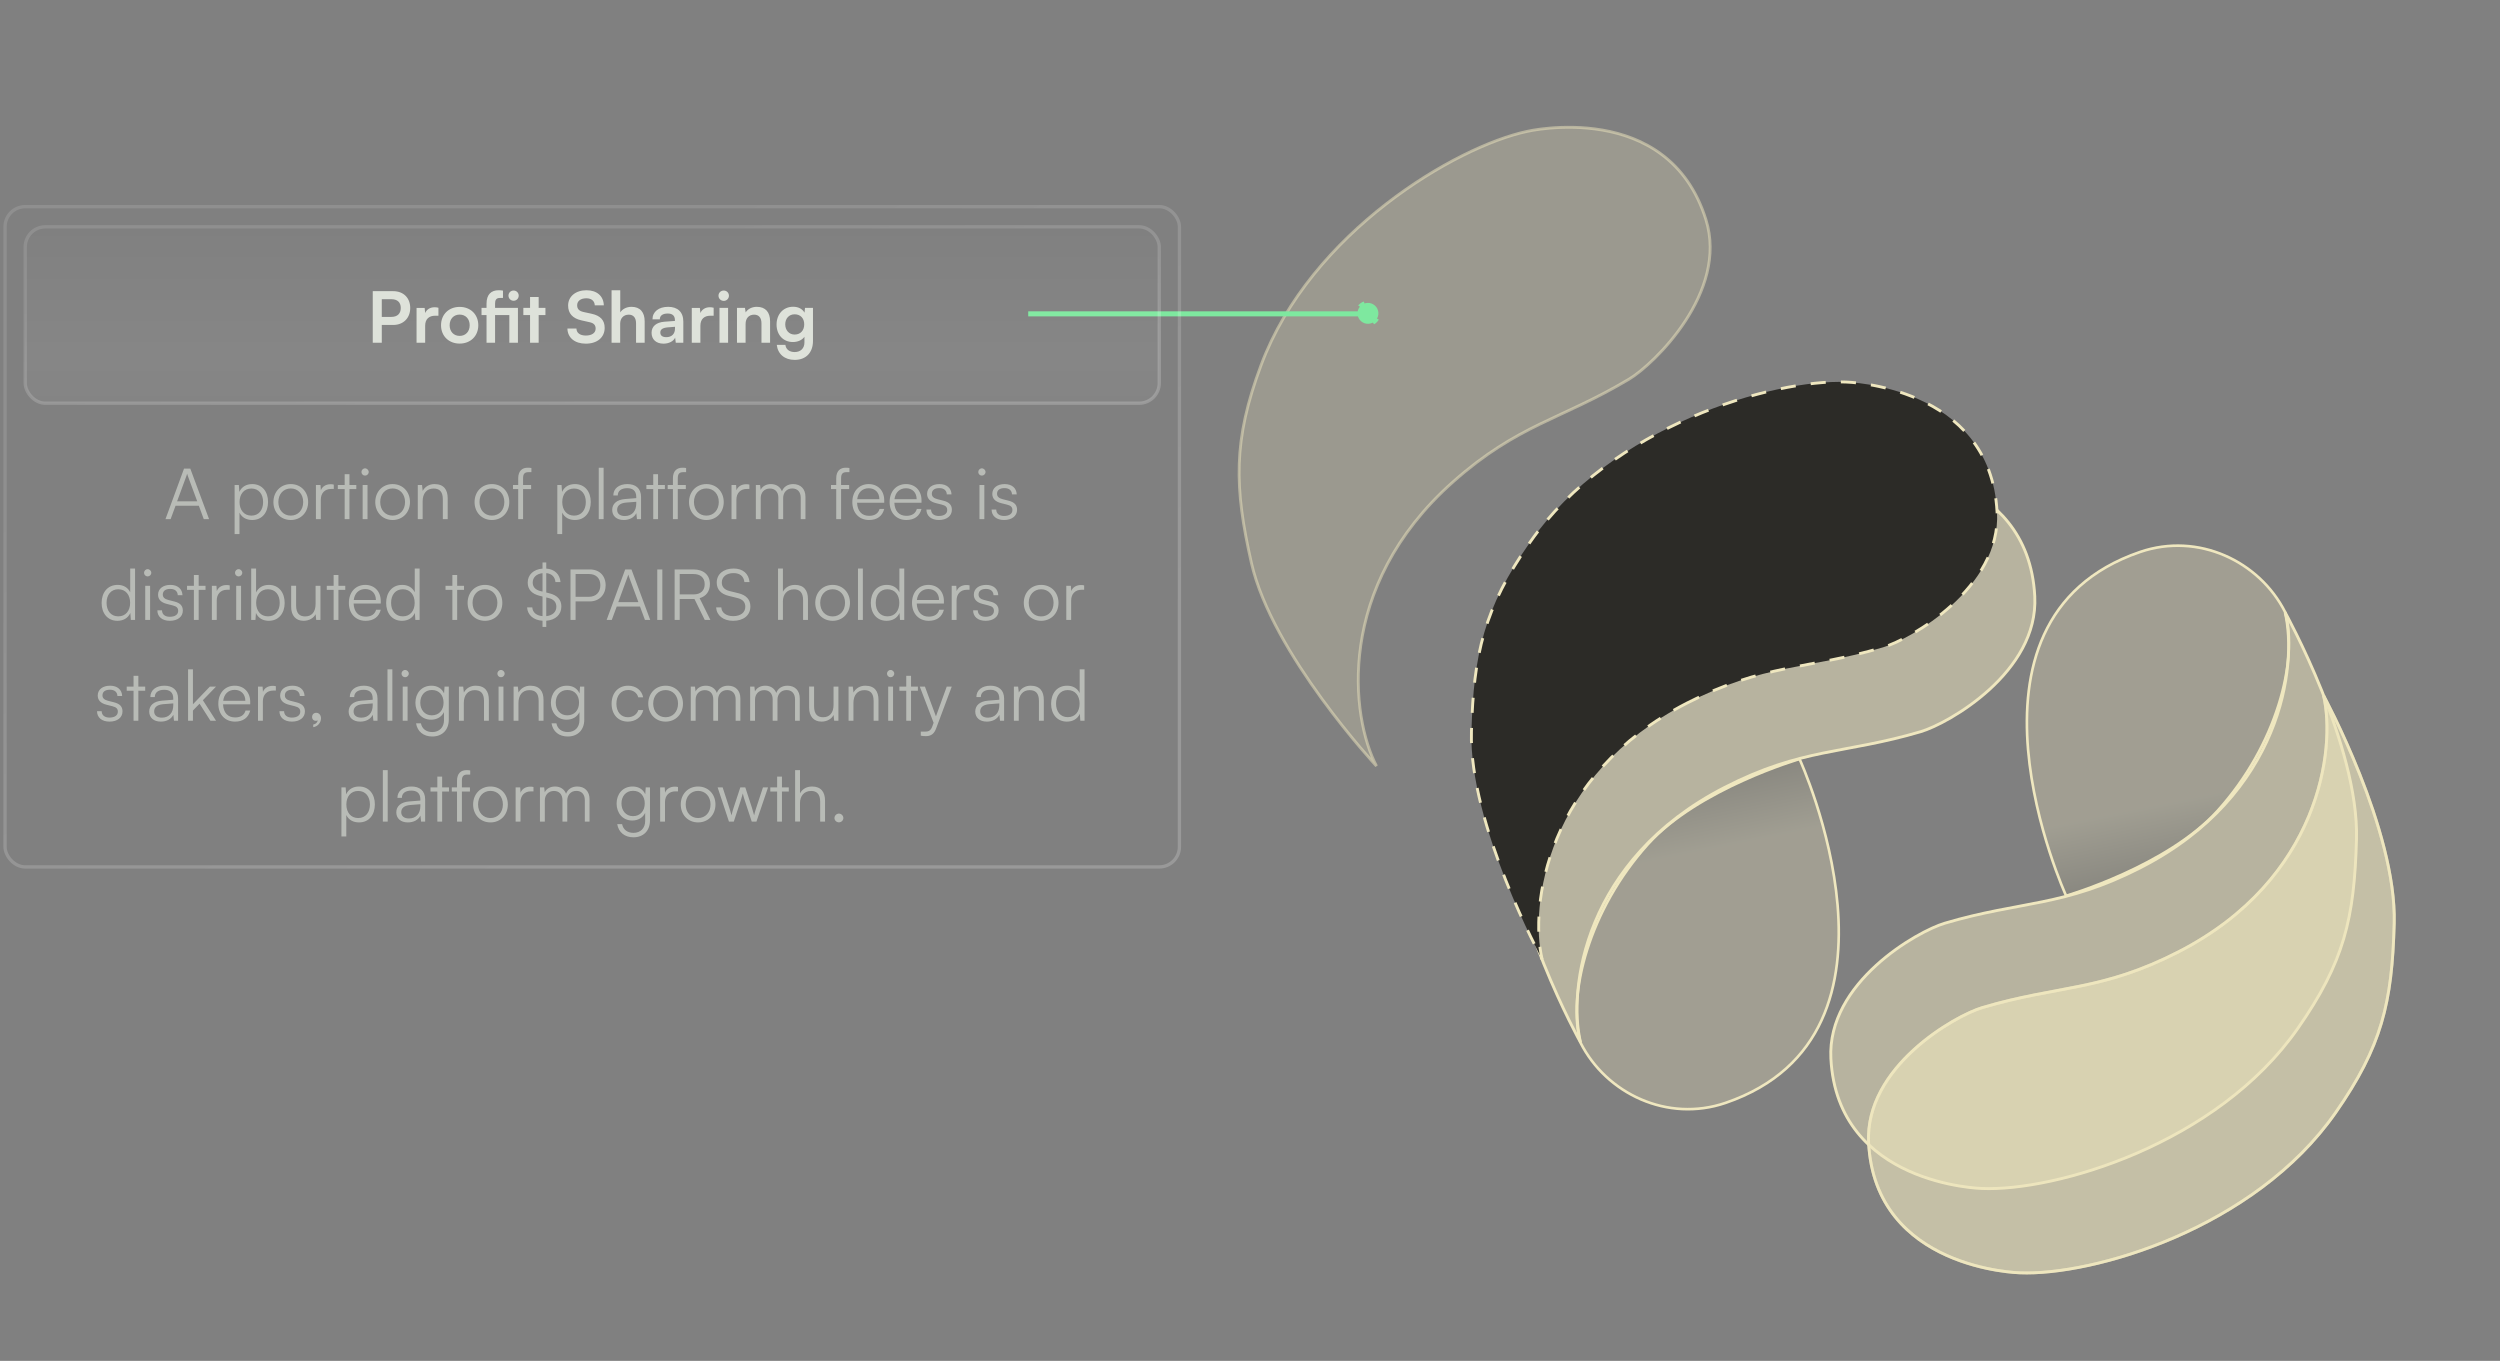
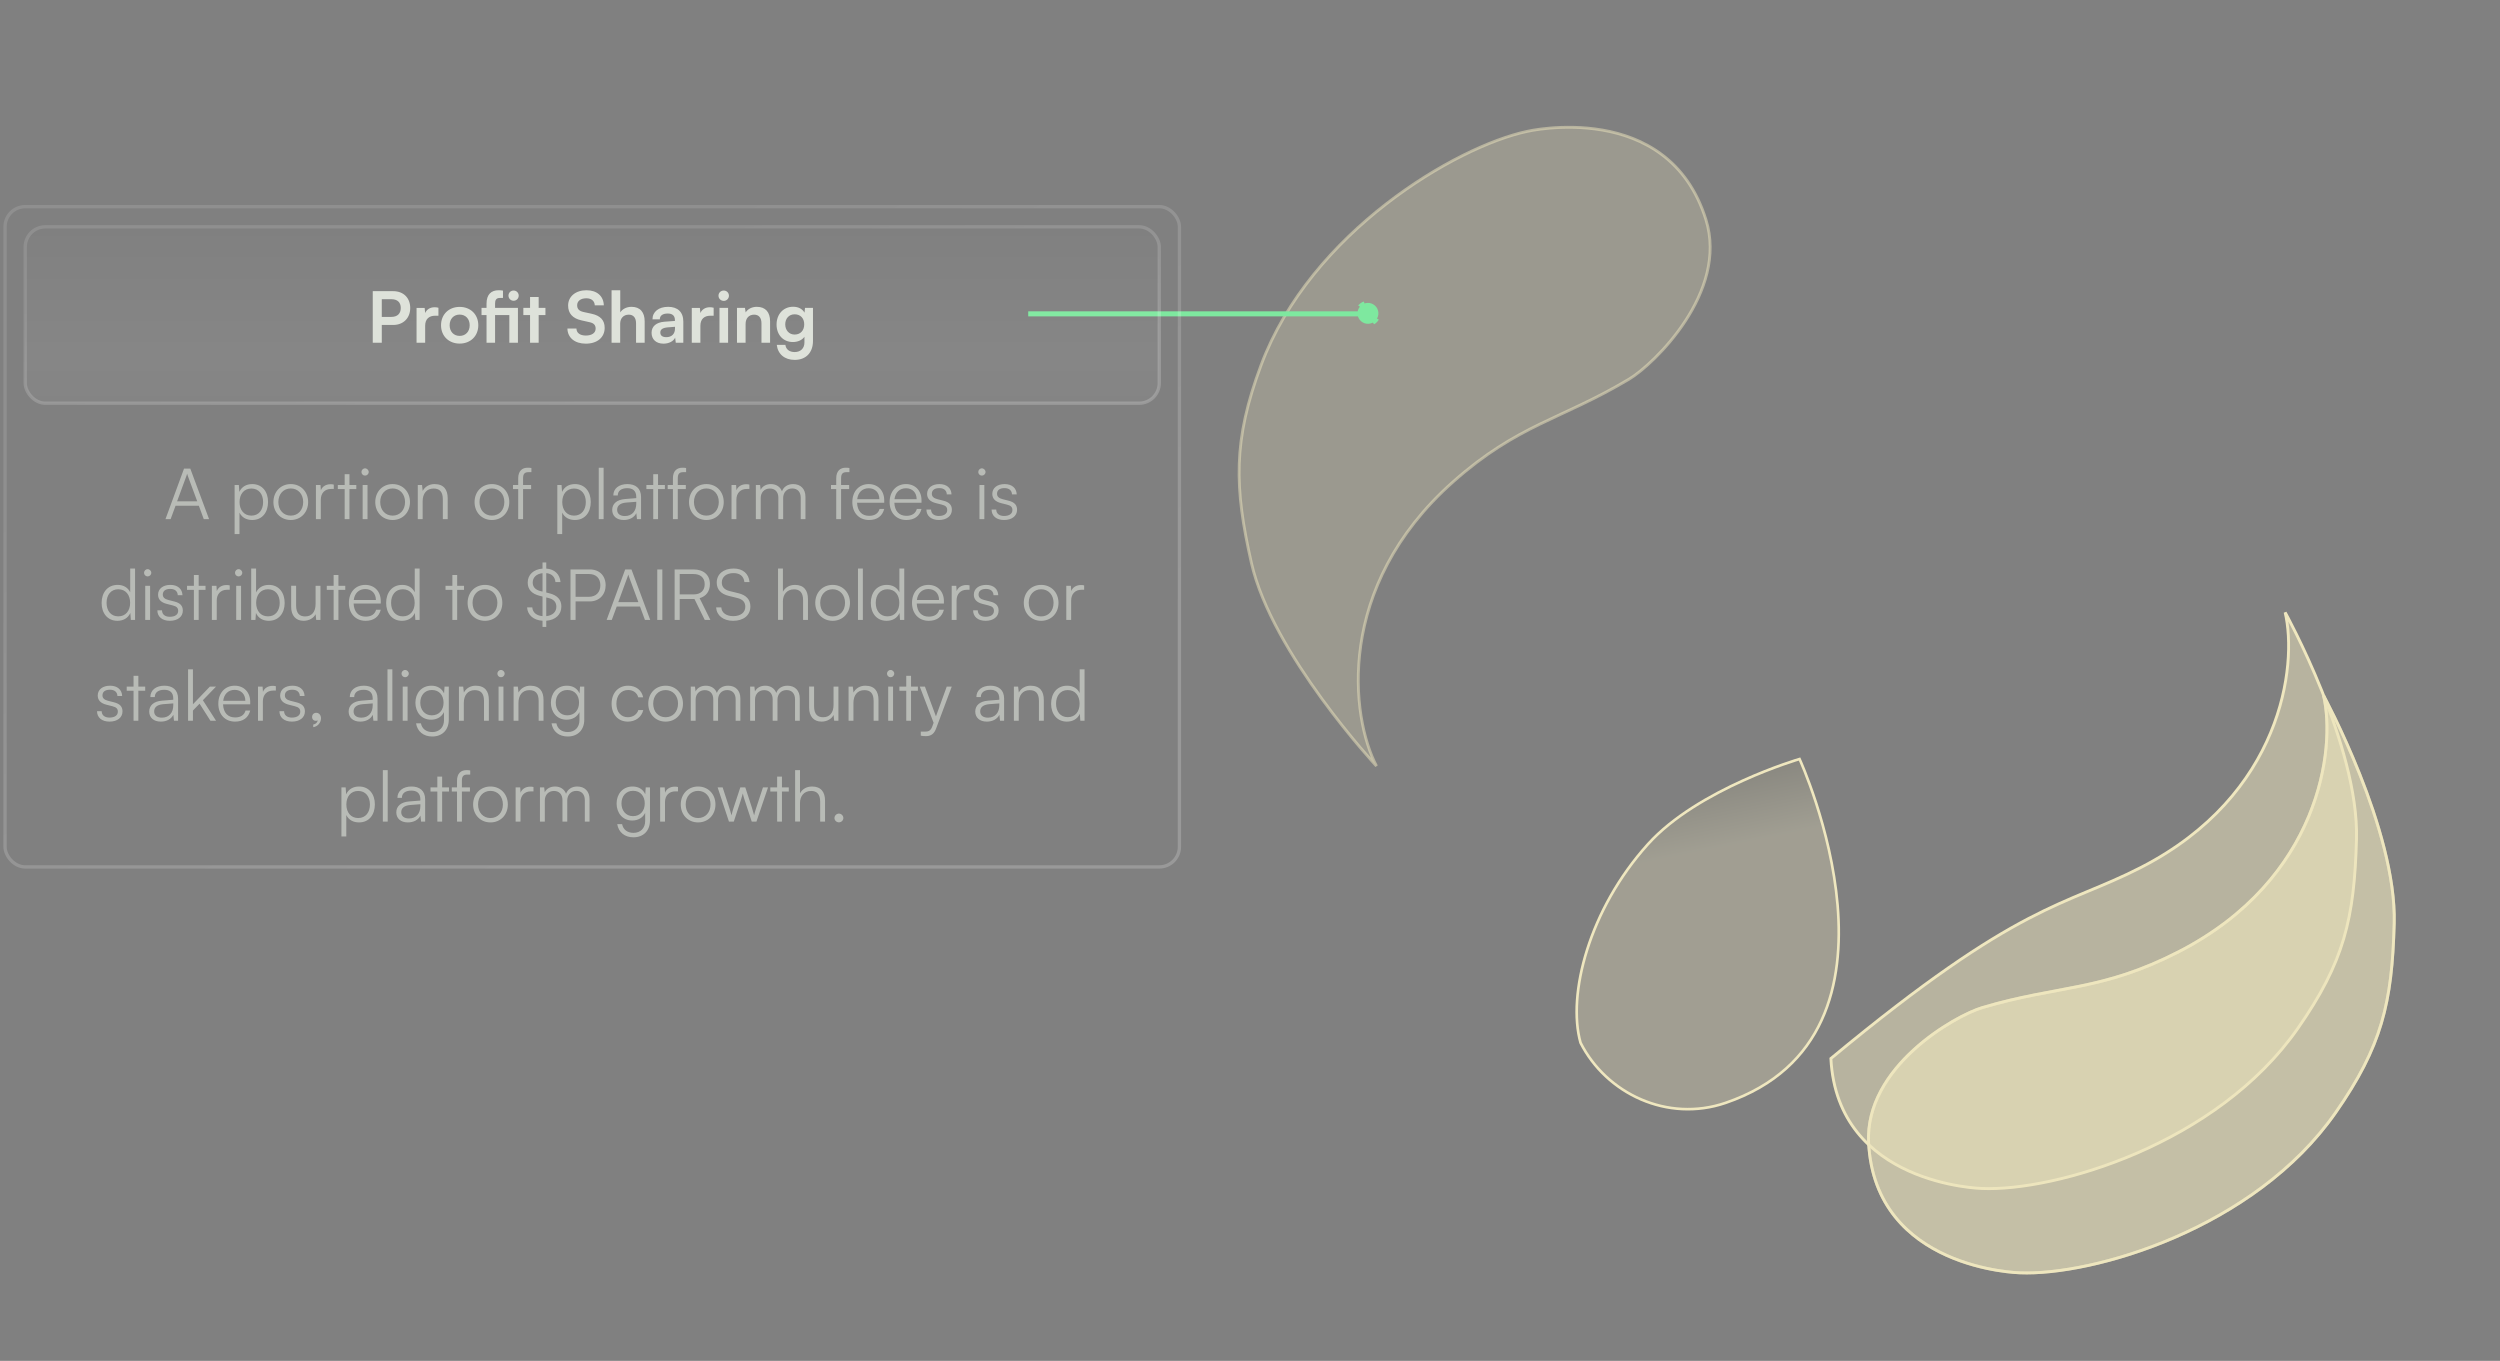
<svg xmlns="http://www.w3.org/2000/svg" width="496" height="270" viewBox="0 0 496 270" fill="none">
  <rect x="0" y="0" width="496" height="270" fill="#808080" stroke="none" />
  <path d="M342.355 218.812C382.054 205.23 357.031 150.59 357.031 150.59C357.031 150.59 336.889 156.464 326.943 167.496C315.292 180.42 310.896 197.298 313.577 206.88C318.703 216.996 330.844 222.75 342.355 218.812Z" fill="url(#paint0_linear_2945_7216)" fill-opacity="0.3" stroke="#EFE7BF" stroke-width="0.526" />
-   <path d="M342.163 156.23C314.227 170.578 311.073 196.235 313.576 206.823C313.576 206.823 298.916 180.365 299.418 161.851C299.847 146.026 301.882 137.458 311.039 124.314C327.149 101.189 359.31 91.921 373.707 92.524C373.707 92.524 402.406 93.147 403.7 118.312C404.475 133.381 386.537 143.547 381.084 145.16C365.93 149.641 357.539 148.333 342.163 156.23Z" fill="#EFE7BF" fill-opacity="0.5" stroke="#EFE7BF" stroke-width="0.573" />
-   <path d="M334.679 139.502C306.744 153.849 303.456 179.748 305.958 190.336C305.958 190.336 291.408 163.602 291.934 145.122C292.371 129.783 294.398 120.729 303.555 107.585C319.665 84.46 351.826 75.192 366.224 75.795C366.224 75.795 394.922 76.418 396.216 101.583C396.991 116.653 379.053 126.818 373.6 128.431C358.446 132.912 350.056 131.604 334.679 139.502Z" fill="#2C2B27" stroke="#EFE7BF" stroke-width="0.573" stroke-dasharray="3 3" />
  <path opacity="0.5" d="M288.28 95.609C264.788 116.45 268.041 142.353 273.097 151.987C273.097 151.987 252.357 129.708 248.274 111.678C244.884 96.711 244.597 87.438 250.199 72.43C260.056 46.027 288.904 29.056 302.999 26.061C302.999 26.061 330.952 19.531 338.46 43.584C342.957 57.988 328.108 72.294 323.228 75.211C309.663 83.318 301.211 84.137 288.28 95.609Z" fill="#EFE7BF" fill-opacity="0.5" stroke="#EFE7BF" stroke-width="0.573" />
-   <path d="M424.594 109.509C384.895 123.091 409.918 177.731 409.918 177.731C409.918 177.731 430.06 171.857 440.006 160.824C451.657 147.9 456.053 131.022 453.372 121.44C448.246 111.324 436.105 105.571 424.594 109.509Z" fill="url(#paint1_linear_2945_7216)" fill-opacity="0.3" stroke="#EFE7BF" stroke-width="0.526" />
-   <path d="M424.784 172.09C452.72 157.742 455.874 132.085 453.372 121.497C453.372 121.497 468.031 147.955 467.529 166.469C467.1 182.294 465.065 190.863 455.909 204.006C439.798 227.131 407.637 236.399 393.24 235.796C393.24 235.796 364.541 235.173 363.247 210.008C362.473 194.939 380.411 184.773 385.863 183.161C401.017 178.679 409.408 179.987 424.784 172.09Z" fill="#EFE7BF" fill-opacity="0.5" stroke="#EFE7BF" stroke-width="0.573" />
+   <path d="M424.784 172.09C452.72 157.742 455.874 132.085 453.372 121.497C453.372 121.497 468.031 147.955 467.529 166.469C467.1 182.294 465.065 190.863 455.909 204.006C439.798 227.131 407.637 236.399 393.24 235.796C393.24 235.796 364.541 235.173 363.247 210.008C401.017 178.679 409.408 179.987 424.784 172.09Z" fill="#EFE7BF" fill-opacity="0.5" stroke="#EFE7BF" stroke-width="0.573" />
  <path d="M432.268 188.819C460.204 174.472 463.491 148.573 460.989 137.985C460.989 137.985 475.515 164.685 475.013 183.199C474.584 199.024 472.549 207.592 463.393 220.736C447.282 243.861 415.121 253.129 400.724 252.526C400.724 252.526 372.025 251.903 370.731 226.738C369.957 211.668 387.895 201.503 393.347 199.89C408.501 195.409 416.892 196.717 432.268 188.819Z" fill="#EFE7BF" fill-opacity="0.5" stroke="#EFE7BF" stroke-width="0.573" />
  <path opacity="0.5" d="M432.268 188.819C460.204 174.472 463.491 148.573 460.989 137.985C460.989 137.985 475.515 164.685 475.013 183.199C474.584 199.024 472.549 207.592 463.393 220.736C447.282 243.861 415.121 253.129 400.724 252.526C400.724 252.526 372.025 251.903 370.731 226.738C369.957 211.668 387.895 201.503 393.347 199.89C408.501 195.409 416.892 196.717 432.268 188.819Z" fill="#EFE7BF" fill-opacity="0.5" stroke="#EFE7BF" stroke-width="0.573" />
  <circle cx="271.402" cy="62.169" r="2.075" transform="rotate(30 271.402 62.169)" fill="#7EE89F" stroke="#7EE89F" stroke-width="0.83" stroke-dasharray="1.14 5.71" />
  <line x1="271" y1="62.267" x2="204" y2="62.267" stroke="#7EE89F" />
  <rect x="1" y="41" width="233" height="131" rx="4" stroke="url(#paint2_linear_2945_7216)" stroke-opacity="0.2" stroke-width="0.661" />
  <rect x="5" y="45" width="225" height="35" rx="4" fill="url(#paint3_linear_2945_7216)" fill-opacity="0.05" />
  <rect x="5" y="45" width="225" height="35" rx="4" stroke="url(#paint4_linear_2945_7216)" stroke-opacity="0.2" stroke-width="0.661" />
  <path d="M78 64.472H75.746V68H73.954V57.766H78C80.058 57.766 81.388 59.11 81.388 61.112C81.388 63.086 80.044 64.472 78 64.472ZM77.65 59.362H75.746V62.876H77.622C78.854 62.876 79.512 62.218 79.512 61.098C79.512 59.978 78.84 59.362 77.65 59.362ZM86.984 61.056V62.638H86.354C85.122 62.638 84.352 63.296 84.352 64.64V68H82.644V61.098H84.254L84.352 62.106C84.646 61.42 85.304 60.958 86.228 60.958C86.466 60.958 86.704 60.986 86.984 61.056ZM87.501 64.528C87.501 62.372 89.055 60.888 91.197 60.888C93.339 60.888 94.893 62.372 94.893 64.528C94.893 66.684 93.339 68.168 91.197 68.168C89.055 68.168 87.501 66.684 87.501 64.528ZM89.209 64.528C89.209 65.788 90.021 66.642 91.197 66.642C92.373 66.642 93.185 65.788 93.185 64.528C93.185 63.268 92.373 62.414 91.197 62.414C90.021 62.414 89.209 63.268 89.209 64.528ZM101.05 68V62.512H98.222V68H96.528V62.512H95.534V61.084H96.528V60.244C96.528 58.368 97.508 57.584 98.908 57.584C99.174 57.584 99.496 57.598 99.79 57.654V59.11H99.188C98.418 59.11 98.222 59.558 98.222 60.244V61.084H102.758V68H101.05ZM101.904 59.67C101.33 59.67 100.882 59.222 100.882 58.648C100.882 58.088 101.33 57.64 101.904 57.64C102.464 57.64 102.912 58.088 102.912 58.648C102.912 59.222 102.464 59.67 101.904 59.67ZM106.871 68H105.163V62.512H103.833V61.084H105.163V58.928H106.871V61.084H108.215V62.512H106.871V68ZM112.714 60.622C112.714 58.83 114.198 57.584 116.354 57.584C118.426 57.584 119.742 58.732 119.798 60.58H118.006C117.964 59.698 117.334 59.18 116.326 59.18C115.22 59.18 114.506 59.712 114.506 60.566C114.506 61.294 114.898 61.7 115.752 61.896L117.362 62.246C119.112 62.624 119.966 63.52 119.966 65.046C119.966 66.95 118.482 68.182 116.228 68.182C114.044 68.182 112.616 67.02 112.574 65.186H114.366C114.38 66.054 115.08 66.572 116.228 66.572C117.418 66.572 118.174 66.054 118.174 65.2C118.174 64.514 117.824 64.108 116.984 63.926L115.36 63.562C113.624 63.184 112.714 62.19 112.714 60.622ZM123.043 68H121.335V57.584H123.057V61.98C123.491 61.308 124.303 60.874 125.297 60.874C127.005 60.874 127.901 61.952 127.901 63.744V68H126.193V64.15C126.193 62.988 125.619 62.428 124.751 62.428C123.673 62.428 123.043 63.184 123.043 64.22V68ZM131.637 68.182C130.167 68.182 129.271 67.328 129.271 66.026C129.271 64.752 130.195 63.954 131.833 63.828L133.905 63.674V63.52C133.905 62.582 133.345 62.204 132.477 62.204C131.469 62.204 130.909 62.624 130.909 63.352H129.453C129.453 61.854 130.685 60.874 132.561 60.874C134.423 60.874 135.571 61.882 135.571 63.8V68H134.073L133.947 66.978C133.653 67.692 132.715 68.182 131.637 68.182ZM132.197 66.894C133.247 66.894 133.919 66.264 133.919 65.2V64.836L132.477 64.948C131.413 65.046 131.007 65.396 131.007 65.956C131.007 66.586 131.427 66.894 132.197 66.894ZM141.589 61.056V62.638H140.959C139.727 62.638 138.957 63.296 138.957 64.64V68H137.249V61.098H138.859L138.957 62.106C139.251 61.42 139.909 60.958 140.833 60.958C141.071 60.958 141.309 60.986 141.589 61.056ZM143.599 59.698C143.011 59.698 142.549 59.236 142.549 58.662C142.549 58.088 143.011 57.64 143.599 57.64C144.159 57.64 144.621 58.088 144.621 58.662C144.621 59.236 144.159 59.698 143.599 59.698ZM142.745 68V61.084H144.453V68H142.745ZM147.926 68H146.218V61.084H147.8L147.94 61.98C148.374 61.28 149.214 60.874 150.152 60.874C151.888 60.874 152.784 61.952 152.784 63.744V68H151.076V64.15C151.076 62.988 150.502 62.428 149.62 62.428C148.57 62.428 147.926 63.156 147.926 64.276V68ZM154.07 64.388C154.07 62.372 155.386 60.86 157.36 60.86C158.396 60.86 159.208 61.294 159.614 62.036L159.712 61.084H161.294V67.65C161.294 69.96 159.908 71.402 157.668 71.402C155.68 71.402 154.322 70.268 154.112 68.42H155.82C155.932 69.316 156.618 69.848 157.668 69.848C158.844 69.848 159.6 69.106 159.6 67.958V66.81C159.166 67.454 158.312 67.86 157.318 67.86C155.358 67.86 154.07 66.39 154.07 64.388ZM155.792 64.346C155.792 65.508 156.534 66.376 157.654 66.376C158.83 66.376 159.558 65.55 159.558 64.346C159.558 63.17 158.844 62.358 157.654 62.358C156.52 62.358 155.792 63.212 155.792 64.346Z" fill="#DEE2DA" />
  <path opacity="0.6" d="M33.85 103H32.828L36.51 92.976H37.756L41.48 103H40.43L39.45 100.34H34.83L33.85 103ZM37 94.39L35.138 99.458H39.128L37.252 94.39C37.21 94.25 37.14 94.082 37.126 93.984C37.112 94.068 37.056 94.25 37 94.39ZM46.546 105.954V96.224H47.386L47.484 97.596C47.96 96.546 48.912 96.042 50.046 96.042C52.006 96.042 53.182 97.54 53.182 99.584C53.182 101.628 52.048 103.168 50.046 103.168C48.898 103.168 47.988 102.678 47.512 101.698V105.954H46.546ZM47.526 99.612C47.526 101.166 48.394 102.3 49.878 102.3C51.348 102.3 52.202 101.166 52.202 99.612C52.202 98.044 51.348 96.924 49.878 96.924C48.394 96.924 47.526 98.044 47.526 99.612ZM54.246 99.612C54.246 97.54 55.702 96.042 57.69 96.042C59.678 96.042 61.134 97.54 61.134 99.612C61.134 101.67 59.678 103.168 57.69 103.168C55.702 103.168 54.246 101.67 54.246 99.612ZM55.226 99.598C55.226 101.194 56.234 102.3 57.69 102.3C59.132 102.3 60.154 101.194 60.154 99.598C60.154 98.03 59.132 96.91 57.69 96.91C56.234 96.91 55.226 98.03 55.226 99.598ZM66.221 96.14V97.008H65.689C64.443 97.008 63.645 97.848 63.645 99.136V103H62.679V96.224H63.589L63.659 97.274C63.925 96.546 64.639 96.07 65.591 96.07C65.801 96.07 65.983 96.084 66.221 96.14ZM69.332 103H68.38V97.036H67.022V96.224H68.38V94.082H69.332V96.224H70.691V97.036H69.332V103ZM72.424 94.362C72.032 94.362 71.71 94.04 71.71 93.648C71.71 93.256 72.032 92.92 72.424 92.92C72.816 92.92 73.152 93.256 73.152 93.648C73.152 94.04 72.816 94.362 72.424 94.362ZM71.948 103V96.224H72.914V103H71.948ZM74.453 99.612C74.453 97.54 75.909 96.042 77.897 96.042C79.885 96.042 81.341 97.54 81.341 99.612C81.341 101.67 79.885 103.168 77.897 103.168C75.909 103.168 74.453 101.67 74.453 99.612ZM75.433 99.598C75.433 101.194 76.441 102.3 77.897 102.3C79.339 102.3 80.361 101.194 80.361 99.598C80.361 98.03 79.339 96.91 77.897 96.91C76.441 96.91 75.433 98.03 75.433 99.598ZM83.852 103H82.886V96.224H83.726L83.866 97.4C84.314 96.532 85.21 96.042 86.19 96.042C88.052 96.042 88.822 97.148 88.822 98.856V103H87.856V99.066C87.856 97.484 87.142 96.924 86.022 96.924C84.636 96.924 83.852 97.932 83.852 99.458V103ZM94.154 99.612C94.154 97.54 95.61 96.042 97.598 96.042C99.586 96.042 101.042 97.54 101.042 99.612C101.042 101.67 99.586 103.168 97.598 103.168C95.61 103.168 94.154 101.67 94.154 99.612ZM95.134 99.598C95.134 101.194 96.142 102.3 97.598 102.3C99.04 102.3 100.062 101.194 100.062 99.598C100.062 98.03 99.04 96.91 97.598 96.91C96.142 96.91 95.134 98.03 95.134 99.598ZM101.776 96.224H102.812V94.908C102.812 93.382 103.652 92.794 104.688 92.794C104.926 92.794 105.206 92.808 105.43 92.85V93.676H104.856C104.002 93.676 103.778 94.11 103.778 94.908V96.224H105.374V97.036H103.778V103H102.812V97.036H101.776V96.224ZM110.571 105.954V96.224H111.411L111.509 97.596C111.985 96.546 112.937 96.042 114.071 96.042C116.031 96.042 117.207 97.54 117.207 99.584C117.207 101.628 116.073 103.168 114.071 103.168C112.923 103.168 112.013 102.678 111.537 101.698V105.954H110.571ZM111.551 99.612C111.551 101.166 112.419 102.3 113.903 102.3C115.373 102.3 116.227 101.166 116.227 99.612C116.227 98.044 115.373 96.924 113.903 96.924C112.419 96.924 111.551 98.044 111.551 99.612ZM119.755 103H118.789V92.794H119.755V103ZM123.756 103.168C122.314 103.168 121.46 102.356 121.46 101.166C121.46 99.92 122.412 99.136 123.994 99.01L126.234 98.828V98.604C126.234 97.274 125.436 96.854 124.442 96.854C123.266 96.854 122.566 97.386 122.566 98.296H121.684C121.684 96.924 122.804 96.042 124.47 96.042C126.038 96.042 127.186 96.826 127.186 98.618V103H126.374L126.248 101.81C125.828 102.664 124.904 103.168 123.756 103.168ZM123.98 102.384C125.408 102.384 126.234 101.39 126.234 99.92V99.556L124.232 99.71C122.958 99.822 122.44 100.382 122.44 101.138C122.44 101.964 123.056 102.384 123.98 102.384ZM130.555 103H129.603V97.036H128.245V96.224H129.603V94.082H130.555V96.224H131.913V97.036H130.555V103ZM132.47 96.224H133.506V94.908C133.506 93.382 134.346 92.794 135.382 92.794C135.62 92.794 135.9 92.808 136.124 92.85V93.676H135.55C134.696 93.676 134.472 94.11 134.472 94.908V96.224H136.068V97.036H134.472V103H133.506V97.036H132.47V96.224ZM136.701 99.612C136.701 97.54 138.157 96.042 140.145 96.042C142.133 96.042 143.589 97.54 143.589 99.612C143.589 101.67 142.133 103.168 140.145 103.168C138.157 103.168 136.701 101.67 136.701 99.612ZM137.681 99.598C137.681 101.194 138.689 102.3 140.145 102.3C141.587 102.3 142.609 101.194 142.609 99.598C142.609 98.03 141.587 96.91 140.145 96.91C138.689 96.91 137.681 98.03 137.681 99.598ZM148.676 96.14V97.008H148.144C146.898 97.008 146.1 97.848 146.1 99.136V103H145.134V96.224H146.044L146.114 97.274C146.38 96.546 147.094 96.07 148.046 96.07C148.256 96.07 148.438 96.084 148.676 96.14ZM150.926 103H149.96V96.224H150.8L150.912 97.19C151.248 96.476 152.004 96.042 152.956 96.042C154.02 96.042 154.818 96.602 155.14 97.484C155.448 96.602 156.274 96.042 157.366 96.042C158.836 96.042 159.802 96.994 159.802 98.562V103H158.864V98.758C158.864 97.596 158.22 96.91 157.184 96.91C156.05 96.91 155.378 97.764 155.378 98.814V103H154.426V98.744C154.426 97.596 153.768 96.924 152.746 96.924C151.612 96.924 150.926 97.764 150.926 98.8V103ZM164.872 96.224H165.908V94.908C165.908 93.382 166.748 92.794 167.784 92.794C168.022 92.794 168.302 92.808 168.526 92.85V93.676H167.952C167.098 93.676 166.874 94.11 166.874 94.908V96.224H168.47V97.036H166.874V103H165.908V97.036H164.872V96.224ZM172.421 103.168C170.433 103.168 169.103 101.74 169.103 99.612C169.103 97.498 170.419 96.042 172.351 96.042C174.185 96.042 175.431 97.344 175.431 99.262V99.738H170.041C170.111 101.39 170.979 102.342 172.435 102.342C173.541 102.342 174.255 101.866 174.507 100.97H175.431C175.067 102.398 174.017 103.168 172.421 103.168ZM172.351 96.868C171.077 96.868 170.237 97.708 170.069 99.038H174.465C174.465 97.736 173.625 96.868 172.351 96.868ZM179.818 103.168C177.83 103.168 176.5 101.74 176.5 99.612C176.5 97.498 177.816 96.042 179.748 96.042C181.582 96.042 182.828 97.344 182.828 99.262V99.738H177.438C177.508 101.39 178.376 102.342 179.832 102.342C180.938 102.342 181.652 101.866 181.904 100.97H182.828C182.464 102.398 181.414 103.168 179.818 103.168ZM179.748 96.868C178.474 96.868 177.634 97.708 177.466 99.038H181.862C181.862 97.736 181.022 96.868 179.748 96.868ZM183.798 101.096H184.722C184.722 101.88 185.31 102.37 186.262 102.37C187.312 102.37 187.928 101.922 187.928 101.194C187.928 100.634 187.648 100.312 186.85 100.116L185.688 99.822C184.512 99.528 183.938 98.912 183.938 97.988C183.938 96.798 184.932 96.042 186.388 96.042C187.816 96.042 188.74 96.826 188.782 98.086H187.844C187.816 97.302 187.27 96.84 186.36 96.84C185.408 96.84 184.876 97.246 184.876 97.974C184.876 98.492 185.24 98.856 185.982 99.038L187.144 99.332C188.32 99.626 188.852 100.172 188.852 101.152C188.852 102.37 187.816 103.168 186.276 103.168C184.75 103.168 183.798 102.356 183.798 101.096ZM194.801 94.362C194.409 94.362 194.087 94.04 194.087 93.648C194.087 93.256 194.409 92.92 194.801 92.92C195.193 92.92 195.529 93.256 195.529 93.648C195.529 94.04 195.193 94.362 194.801 94.362ZM194.325 103V96.224H195.291V103H194.325ZM196.732 101.096H197.656C197.656 101.88 198.244 102.37 199.196 102.37C200.246 102.37 200.862 101.922 200.862 101.194C200.862 100.634 200.582 100.312 199.784 100.116L198.622 99.822C197.446 99.528 196.872 98.912 196.872 97.988C196.872 96.798 197.866 96.042 199.322 96.042C200.75 96.042 201.674 96.826 201.716 98.086H200.778C200.75 97.302 200.204 96.84 199.294 96.84C198.342 96.84 197.81 97.246 197.81 97.974C197.81 98.492 198.174 98.856 198.916 99.038L200.078 99.332C201.254 99.626 201.786 100.172 201.786 101.152C201.786 102.37 200.75 103.168 199.21 103.168C197.684 103.168 196.732 102.356 196.732 101.096ZM23.298 123.168C21.324 123.168 20.162 121.656 20.162 119.626C20.162 117.582 21.324 116.042 23.34 116.042C24.46 116.042 25.356 116.532 25.832 117.512V112.794H26.798V123H25.958L25.86 121.614C25.384 122.664 24.432 123.168 23.298 123.168ZM23.466 122.286C24.95 122.286 25.818 121.166 25.818 119.598C25.818 118.044 24.95 116.91 23.466 116.91C21.996 116.91 21.142 118.044 21.142 119.598C21.142 121.166 21.996 122.286 23.466 122.286ZM29.29 114.362C28.898 114.362 28.576 114.04 28.576 113.648C28.576 113.256 28.898 112.92 29.29 112.92C29.682 112.92 30.018 113.256 30.018 113.648C30.018 114.04 29.682 114.362 29.29 114.362ZM28.814 123V116.224H29.78V123H28.814ZM31.22 121.096H32.144C32.144 121.88 32.732 122.37 33.684 122.37C34.734 122.37 35.35 121.922 35.35 121.194C35.35 120.634 35.07 120.312 34.272 120.116L33.11 119.822C31.934 119.528 31.36 118.912 31.36 117.988C31.36 116.798 32.354 116.042 33.81 116.042C35.238 116.042 36.162 116.826 36.204 118.086H35.266C35.238 117.302 34.692 116.84 33.782 116.84C32.83 116.84 32.298 117.246 32.298 117.974C32.298 118.492 32.662 118.856 33.404 119.038L34.566 119.332C35.742 119.626 36.274 120.172 36.274 121.152C36.274 122.37 35.238 123.168 33.698 123.168C32.172 123.168 31.22 122.356 31.22 121.096ZM39.418 123H38.466V117.036H37.108V116.224H38.466V114.082H39.418V116.224H40.776V117.036H39.418V123ZM45.576 116.14V117.008H45.044C43.798 117.008 43 117.848 43 119.136V123H42.034V116.224H42.944L43.014 117.274C43.28 116.546 43.994 116.07 44.946 116.07C45.156 116.07 45.338 116.084 45.576 116.14ZM47.337 114.362C46.944 114.362 46.623 114.04 46.623 113.648C46.623 113.256 46.944 112.92 47.337 112.92C47.728 112.92 48.065 113.256 48.065 113.648C48.065 114.04 47.728 114.362 47.337 114.362ZM46.861 123V116.224H47.827V123H46.861ZM50.681 123H49.841V112.794H50.807V117.54C51.283 116.546 52.207 116.042 53.355 116.042C55.329 116.042 56.477 117.582 56.477 119.626C56.477 121.656 55.301 123.168 53.327 123.168C52.193 123.168 51.255 122.664 50.779 121.614L50.681 123ZM50.821 119.598C50.821 121.166 51.689 122.286 53.173 122.286C54.643 122.286 55.497 121.166 55.497 119.598C55.497 118.044 54.643 116.91 53.173 116.91C51.689 116.91 50.821 118.044 50.821 119.598ZM62.613 116.224H63.579V123H62.739L62.613 121.852C62.235 122.636 61.297 123.168 60.233 123.168C58.637 123.168 57.769 122.076 57.769 120.424V116.21H58.749V120.116C58.749 121.726 59.463 122.3 60.541 122.3C61.843 122.3 62.613 121.432 62.613 119.822V116.224ZM67.145 123H66.193V117.036H64.835V116.224H66.193V114.082H67.145V116.224H68.503V117.036H67.145V123ZM72.535 123.168C70.547 123.168 69.217 121.74 69.217 119.612C69.217 117.498 70.533 116.042 72.465 116.042C74.299 116.042 75.545 117.344 75.545 119.262V119.738H70.155C70.225 121.39 71.093 122.342 72.549 122.342C73.655 122.342 74.369 121.866 74.621 120.97H75.545C75.181 122.398 74.131 123.168 72.535 123.168ZM72.465 116.868C71.191 116.868 70.351 117.708 70.183 119.038H74.579C74.579 117.736 73.739 116.868 72.465 116.868ZM79.749 123.168C77.775 123.168 76.613 121.656 76.613 119.626C76.613 117.582 77.775 116.042 79.791 116.042C80.911 116.042 81.807 116.532 82.283 117.512V112.794H83.249V123H82.409L82.311 121.614C81.835 122.664 80.883 123.168 79.749 123.168ZM79.917 122.286C81.401 122.286 82.269 121.166 82.269 119.598C82.269 118.044 81.401 116.91 79.917 116.91C78.447 116.91 77.593 118.044 77.593 119.598C77.593 121.166 78.447 122.286 79.917 122.286ZM90.702 123H89.75V117.036H88.392V116.224H89.75V114.082H90.702V116.224H92.06V117.036H90.702V123ZM92.773 119.612C92.773 117.54 94.229 116.042 96.217 116.042C98.205 116.042 99.661 117.54 99.661 119.612C99.661 121.67 98.205 123.168 96.217 123.168C94.229 123.168 92.773 121.67 92.773 119.612ZM93.753 119.598C93.753 121.194 94.761 122.3 96.217 122.3C97.659 122.3 98.681 121.194 98.681 119.598C98.681 118.03 97.659 116.91 96.217 116.91C94.761 116.91 93.753 118.03 93.753 119.598ZM107.637 124.386V123.154C105.873 123.056 104.683 122.048 104.571 120.508H105.607C105.663 121.488 106.433 122.146 107.637 122.244V118.352L107.091 118.212C105.523 117.834 104.697 116.952 104.697 115.58C104.697 114.026 105.859 112.948 107.637 112.808V111.59H108.379V112.808C110.003 112.92 111.067 113.9 111.207 115.482H110.199C110.101 114.432 109.457 113.816 108.379 113.704V117.554L108.995 117.708C110.577 118.1 111.375 118.982 111.375 120.326C111.375 121.936 110.213 123.014 108.379 123.154V124.386H107.637ZM107.273 117.288L107.637 117.372V113.718C106.447 113.844 105.691 114.544 105.691 115.566C105.691 116.448 106.209 117.022 107.273 117.288ZM108.785 118.632L108.379 118.534V122.244C109.611 122.118 110.381 121.418 110.381 120.382C110.381 119.472 109.863 118.884 108.785 118.632ZM117.01 119.318H114.196V123H113.188V112.976H117.01C118.942 112.976 120.16 114.236 120.16 116.126C120.16 117.946 118.928 119.318 117.01 119.318ZM116.87 113.886H114.196V118.408H116.814C118.27 118.408 119.11 117.484 119.11 116.112C119.11 114.726 118.256 113.886 116.87 113.886ZM121.377 123H120.355L124.037 112.976H125.283L129.007 123H127.957L126.977 120.34H122.357L121.377 123ZM124.527 114.39L122.665 119.458H126.655L124.779 114.39C124.737 114.25 124.667 114.082 124.653 113.984C124.639 114.068 124.583 114.25 124.527 114.39ZM131.409 112.976V123H130.401V112.976H131.409ZM134.854 123H133.846V112.976H137.584C139.614 112.976 140.846 114.096 140.846 115.874C140.846 117.316 140.09 118.324 138.802 118.674L140.944 123H139.824L137.78 118.842H134.854V123ZM134.854 113.886V117.932H137.612C138.998 117.932 139.81 117.176 139.81 115.902C139.81 114.6 138.956 113.886 137.584 113.886H134.854ZM142.199 115.58C142.199 113.9 143.543 112.794 145.559 112.794C147.365 112.794 148.555 113.802 148.709 115.482H147.687C147.575 114.348 146.805 113.704 145.545 113.704C144.131 113.704 143.207 114.432 143.207 115.566C143.207 116.448 143.725 117.008 144.775 117.274L146.497 117.694C148.065 118.072 148.877 118.968 148.877 120.326C148.877 122.062 147.533 123.168 145.461 123.168C143.515 123.168 142.199 122.146 142.073 120.508H143.109C143.165 121.558 144.089 122.244 145.461 122.244C146.931 122.244 147.869 121.53 147.869 120.382C147.869 119.486 147.365 118.898 146.287 118.646L144.593 118.226C143.025 117.848 142.199 116.952 142.199 115.58ZM155.328 122.986H154.362V112.794H155.328V117.4C155.762 116.588 156.588 116.042 157.722 116.042C159.5 116.042 160.298 117.148 160.298 118.856V123H159.332V119.066C159.332 117.484 158.59 116.924 157.54 116.924C156.084 116.924 155.328 118.002 155.328 119.304V122.986ZM161.748 119.612C161.748 117.54 163.204 116.042 165.192 116.042C167.18 116.042 168.636 117.54 168.636 119.612C168.636 121.67 167.18 123.168 165.192 123.168C163.204 123.168 161.748 121.67 161.748 119.612ZM162.728 119.598C162.728 121.194 163.736 122.3 165.192 122.3C166.634 122.3 167.656 121.194 167.656 119.598C167.656 118.03 166.634 116.91 165.192 116.91C163.736 116.91 162.728 118.03 162.728 119.598ZM171.189 123H170.223V112.794H171.189V123ZM175.903 123.168C173.929 123.168 172.767 121.656 172.767 119.626C172.767 117.582 173.929 116.042 175.945 116.042C177.065 116.042 177.961 116.532 178.437 117.512V112.794H179.403V123H178.563L178.465 121.614C177.989 122.664 177.037 123.168 175.903 123.168ZM176.071 122.286C177.555 122.286 178.423 121.166 178.423 119.598C178.423 118.044 177.555 116.91 176.071 116.91C174.601 116.91 173.747 118.044 173.747 119.598C173.747 121.166 174.601 122.286 176.071 122.286ZM184.261 123.168C182.273 123.168 180.943 121.74 180.943 119.612C180.943 117.498 182.259 116.042 184.191 116.042C186.025 116.042 187.271 117.344 187.271 119.262V119.738H181.881C181.951 121.39 182.819 122.342 184.275 122.342C185.381 122.342 186.095 121.866 186.347 120.97H187.271C186.907 122.398 185.857 123.168 184.261 123.168ZM184.191 116.868C182.917 116.868 182.077 117.708 181.909 119.038H186.305C186.305 117.736 185.465 116.868 184.191 116.868ZM192.358 116.14V117.008H191.826C190.58 117.008 189.782 117.848 189.782 119.136V123H188.816V116.224H189.726L189.796 117.274C190.062 116.546 190.776 116.07 191.728 116.07C191.938 116.07 192.12 116.084 192.358 116.14ZM193.068 121.096H193.992C193.992 121.88 194.58 122.37 195.532 122.37C196.582 122.37 197.198 121.922 197.198 121.194C197.198 120.634 196.918 120.312 196.12 120.116L194.958 119.822C193.782 119.528 193.208 118.912 193.208 117.988C193.208 116.798 194.202 116.042 195.658 116.042C197.086 116.042 198.01 116.826 198.052 118.086H197.114C197.086 117.302 196.54 116.84 195.63 116.84C194.678 116.84 194.146 117.246 194.146 117.974C194.146 118.492 194.51 118.856 195.252 119.038L196.414 119.332C197.59 119.626 198.122 120.172 198.122 121.152C198.122 122.37 197.086 123.168 195.546 123.168C194.02 123.168 193.068 122.356 193.068 121.096ZM203.119 119.612C203.119 117.54 204.575 116.042 206.563 116.042C208.551 116.042 210.007 117.54 210.007 119.612C210.007 121.67 208.551 123.168 206.563 123.168C204.575 123.168 203.119 121.67 203.119 119.612ZM204.099 119.598C204.099 121.194 205.107 122.3 206.563 122.3C208.005 122.3 209.027 121.194 209.027 119.598C209.027 118.03 208.005 116.91 206.563 116.91C205.107 116.91 204.099 118.03 204.099 119.598ZM215.094 116.14V117.008H214.562C213.316 117.008 212.518 117.848 212.518 119.136V123H211.552V116.224H212.462L212.532 117.274C212.798 116.546 213.512 116.07 214.464 116.07C214.674 116.07 214.856 116.084 215.094 116.14ZM19.25 141.096H20.174C20.174 141.88 20.762 142.37 21.714 142.37C22.764 142.37 23.38 141.922 23.38 141.194C23.38 140.634 23.1 140.312 22.302 140.116L21.14 139.822C19.964 139.528 19.39 138.912 19.39 137.988C19.39 136.798 20.384 136.042 21.84 136.042C23.268 136.042 24.192 136.826 24.234 138.086H23.296C23.268 137.302 22.722 136.84 21.812 136.84C20.86 136.84 20.328 137.246 20.328 137.974C20.328 138.492 20.692 138.856 21.434 139.038L22.596 139.332C23.772 139.626 24.304 140.172 24.304 141.152C24.304 142.37 23.268 143.168 21.728 143.168C20.202 143.168 19.25 142.356 19.25 141.096ZM27.449 143H26.497V137.036H25.139V136.224H26.497V134.082H27.449V136.224H28.807V137.036H27.449V143ZM31.901 143.168C30.459 143.168 29.605 142.356 29.605 141.166C29.605 139.92 30.557 139.136 32.139 139.01L34.379 138.828V138.604C34.379 137.274 33.581 136.854 32.587 136.854C31.411 136.854 30.711 137.386 30.711 138.296H29.829C29.829 136.924 30.949 136.042 32.615 136.042C34.183 136.042 35.331 136.826 35.331 138.618V143H34.519L34.393 141.81C33.973 142.664 33.049 143.168 31.901 143.168ZM32.125 142.384C33.553 142.384 34.379 141.39 34.379 139.92V139.556L32.377 139.71C31.103 139.822 30.585 140.382 30.585 141.138C30.585 141.964 31.201 142.384 32.125 142.384ZM38.278 143H37.312V132.794H38.278V139.724L41.638 136.224H42.856L40.252 138.926L42.87 143H41.75L39.594 139.612L38.278 140.97V143ZM46.633 143.168C44.645 143.168 43.315 141.74 43.315 139.612C43.315 137.498 44.631 136.042 46.563 136.042C48.397 136.042 49.643 137.344 49.643 139.262V139.738H44.253C44.323 141.39 45.191 142.342 46.647 142.342C47.753 142.342 48.467 141.866 48.719 140.97H49.643C49.279 142.398 48.229 143.168 46.633 143.168ZM46.563 136.868C45.289 136.868 44.449 137.708 44.281 139.038H48.677C48.677 137.736 47.837 136.868 46.563 136.868ZM54.73 136.14V137.008H54.198C52.952 137.008 52.154 137.848 52.154 139.136V143H51.188V136.224H52.098L52.168 137.274C52.434 136.546 53.148 136.07 54.1 136.07C54.31 136.07 54.492 136.084 54.73 136.14ZM55.44 141.096H56.364C56.364 141.88 56.952 142.37 57.904 142.37C58.954 142.37 59.57 141.922 59.57 141.194C59.57 140.634 59.29 140.312 58.492 140.116L57.33 139.822C56.154 139.528 55.58 138.912 55.58 137.988C55.58 136.798 56.574 136.042 58.03 136.042C59.458 136.042 60.382 136.826 60.424 138.086H59.486C59.458 137.302 58.912 136.84 58.002 136.84C57.05 136.84 56.518 137.246 56.518 137.974C56.518 138.492 56.882 138.856 57.624 139.038L58.786 139.332C59.962 139.626 60.494 140.172 60.494 141.152C60.494 142.37 59.458 143.168 57.918 143.168C56.392 143.168 55.44 142.356 55.44 141.096ZM63.683 142.524C63.683 143.392 63.011 144.148 62.143 144.274V143.756C62.647 143.672 63.011 143.308 63.011 142.916C62.927 142.972 62.815 143.014 62.647 143.014C62.255 143.014 61.919 142.734 61.919 142.258C61.919 141.768 62.255 141.418 62.745 141.418C63.249 141.418 63.683 141.824 63.683 142.524ZM71.468 143.168C70.026 143.168 69.172 142.356 69.172 141.166C69.172 139.92 70.124 139.136 71.706 139.01L73.946 138.828V138.604C73.946 137.274 73.148 136.854 72.154 136.854C70.978 136.854 70.278 137.386 70.278 138.296H69.396C69.396 136.924 70.516 136.042 72.182 136.042C73.75 136.042 74.898 136.826 74.898 138.618V143H74.086L73.96 141.81C73.54 142.664 72.616 143.168 71.468 143.168ZM71.692 142.384C73.12 142.384 73.946 141.39 73.946 139.92V139.556L71.944 139.71C70.67 139.822 70.152 140.382 70.152 141.138C70.152 141.964 70.768 142.384 71.692 142.384ZM77.844 143H76.878V132.794H77.844V143ZM80.375 134.362C79.983 134.362 79.661 134.04 79.661 133.648C79.661 133.256 79.983 132.92 80.375 132.92C80.767 132.92 81.103 133.256 81.103 133.648C81.103 134.04 80.767 134.362 80.375 134.362ZM79.899 143V136.224H80.865V143H79.899ZM82.417 139.416C82.417 137.568 83.607 136.042 85.595 136.042C86.771 136.042 87.667 136.588 88.101 137.582L88.199 136.224H89.039V142.79C89.039 144.806 87.751 146.122 85.763 146.122C84.027 146.122 82.809 145.142 82.543 143.504H83.509C83.719 144.596 84.559 145.24 85.777 145.24C87.163 145.24 88.087 144.302 88.087 142.888V141.278C87.625 142.23 86.687 142.79 85.525 142.79C83.593 142.79 82.417 141.264 82.417 139.416ZM83.383 139.402C83.383 140.788 84.237 141.922 85.665 141.922C87.135 141.922 88.003 140.858 88.003 139.402C88.003 137.96 87.163 136.896 85.679 136.896C84.223 136.896 83.383 138.03 83.383 139.402ZM92.021 143H91.055V136.224H91.895L92.035 137.4C92.483 136.532 93.379 136.042 94.359 136.042C96.221 136.042 96.991 137.148 96.991 138.856V143H96.025V139.066C96.025 137.484 95.311 136.924 94.191 136.924C92.805 136.924 92.021 137.932 92.021 139.458V143ZM99.392 134.362C99 134.362 98.678 134.04 98.678 133.648C98.678 133.256 99 132.92 99.392 132.92C99.784 132.92 100.12 133.256 100.12 133.648C100.12 134.04 99.784 134.362 99.392 134.362ZM98.916 143V136.224H99.882V143H98.916ZM102.863 143H101.897V136.224H102.737L102.877 137.4C103.325 136.532 104.221 136.042 105.201 136.042C107.063 136.042 107.833 137.148 107.833 138.856V143H106.867V139.066C106.867 137.484 106.153 136.924 105.033 136.924C103.647 136.924 102.863 137.932 102.863 139.458V143ZM109.296 139.416C109.296 137.568 110.486 136.042 112.474 136.042C113.65 136.042 114.546 136.588 114.98 137.582L115.078 136.224H115.918V142.79C115.918 144.806 114.63 146.122 112.642 146.122C110.906 146.122 109.688 145.142 109.422 143.504H110.388C110.598 144.596 111.438 145.24 112.656 145.24C114.042 145.24 114.966 144.302 114.966 142.888V141.278C114.504 142.23 113.566 142.79 112.404 142.79C110.472 142.79 109.296 141.264 109.296 139.416ZM110.262 139.402C110.262 140.788 111.116 141.922 112.544 141.922C114.014 141.922 114.882 140.858 114.882 139.402C114.882 137.96 114.042 136.896 112.558 136.896C111.102 136.896 110.262 138.03 110.262 139.402ZM121.341 139.626C121.341 137.498 122.643 136.042 124.617 136.042C126.185 136.042 127.333 136.952 127.599 138.352H126.633C126.381 137.414 125.569 136.896 124.631 136.896C123.259 136.896 122.293 137.946 122.293 139.612C122.293 141.222 123.189 142.3 124.561 142.3C125.569 142.3 126.381 141.74 126.647 140.872H127.627C127.305 142.258 126.101 143.168 124.561 143.168C122.643 143.168 121.341 141.754 121.341 139.626ZM128.614 139.612C128.614 137.54 130.07 136.042 132.058 136.042C134.046 136.042 135.502 137.54 135.502 139.612C135.502 141.67 134.046 143.168 132.058 143.168C130.07 143.168 128.614 141.67 128.614 139.612ZM129.594 139.598C129.594 141.194 130.602 142.3 132.058 142.3C133.5 142.3 134.522 141.194 134.522 139.598C134.522 138.03 133.5 136.91 132.058 136.91C130.602 136.91 129.594 138.03 129.594 139.598ZM138.013 143H137.047V136.224H137.887L137.999 137.19C138.335 136.476 139.091 136.042 140.043 136.042C141.107 136.042 141.905 136.602 142.227 137.484C142.535 136.602 143.361 136.042 144.453 136.042C145.923 136.042 146.889 136.994 146.889 138.562V143H145.951V138.758C145.951 137.596 145.307 136.91 144.271 136.91C143.137 136.91 142.465 137.764 142.465 138.814V143H141.513V138.744C141.513 137.596 140.855 136.924 139.833 136.924C138.699 136.924 138.013 137.764 138.013 138.8V143ZM149.798 143H148.832V136.224H149.672L149.784 137.19C150.12 136.476 150.876 136.042 151.828 136.042C152.892 136.042 153.69 136.602 154.012 137.484C154.32 136.602 155.146 136.042 156.238 136.042C157.708 136.042 158.674 136.994 158.674 138.562V143H157.736V138.758C157.736 137.596 157.092 136.91 156.056 136.91C154.922 136.91 154.25 137.764 154.25 138.814V143H153.298V138.744C153.298 137.596 152.64 136.924 151.618 136.924C150.484 136.924 149.798 137.764 149.798 138.8V143ZM165.377 136.224H166.343V143H165.503L165.377 141.852C164.999 142.636 164.061 143.168 162.997 143.168C161.401 143.168 160.533 142.076 160.533 140.424V136.21H161.513V140.116C161.513 141.726 162.227 142.3 163.305 142.3C164.607 142.3 165.377 141.432 165.377 139.822V136.224ZM169.322 143H168.356V136.224H169.196L169.336 137.4C169.784 136.532 170.68 136.042 171.66 136.042C173.522 136.042 174.292 137.148 174.292 138.856V143H173.326V139.066C173.326 137.484 172.612 136.924 171.492 136.924C170.106 136.924 169.322 137.932 169.322 139.458V143ZM176.693 134.362C176.301 134.362 175.979 134.04 175.979 133.648C175.979 133.256 176.301 132.92 176.693 132.92C177.085 132.92 177.421 133.256 177.421 133.648C177.421 134.04 177.085 134.362 176.693 134.362ZM176.217 143V136.224H177.183V143H176.217ZM180.751 143H179.799V137.036H178.441V136.224H179.799V134.082H180.751V136.224H182.109V137.036H180.751V143ZM182.681 145.954V145.156H183.423C184.011 145.156 184.599 145.114 184.935 144.204L185.229 143.406L182.485 136.224H183.507L185.691 142.132L187.833 136.224H188.827L185.719 144.554C185.327 145.618 184.669 146.052 183.703 146.052C183.297 146.052 182.989 146.024 182.681 145.954ZM195.786 143.168C194.344 143.168 193.49 142.356 193.49 141.166C193.49 139.92 194.442 139.136 196.024 139.01L198.264 138.828V138.604C198.264 137.274 197.466 136.854 196.472 136.854C195.296 136.854 194.596 137.386 194.596 138.296H193.714C193.714 136.924 194.834 136.042 196.5 136.042C198.068 136.042 199.216 136.826 199.216 138.618V143H198.404L198.278 141.81C197.858 142.664 196.934 143.168 195.786 143.168ZM196.01 142.384C197.438 142.384 198.264 141.39 198.264 139.92V139.556L196.262 139.71C194.988 139.822 194.47 140.382 194.47 141.138C194.47 141.964 195.086 142.384 196.01 142.384ZM202.12 143H201.154V136.224H201.994L202.134 137.4C202.582 136.532 203.478 136.042 204.458 136.042C206.32 136.042 207.09 137.148 207.09 138.856V143H206.124V139.066C206.124 137.484 205.41 136.924 204.29 136.924C202.904 136.924 202.12 137.932 202.12 139.458V143ZM211.676 143.168C209.702 143.168 208.54 141.656 208.54 139.626C208.54 137.582 209.702 136.042 211.718 136.042C212.838 136.042 213.734 136.532 214.21 137.512V132.794H215.176V143H214.336L214.238 141.614C213.762 142.664 212.81 143.168 211.676 143.168ZM211.844 142.286C213.328 142.286 214.196 141.166 214.196 139.598C214.196 138.044 213.328 136.91 211.844 136.91C210.374 136.91 209.52 138.044 209.52 139.598C209.52 141.166 210.374 142.286 211.844 142.286ZM67.737 165.954V156.224H68.578L68.675 157.596C69.151 156.546 70.103 156.042 71.237 156.042C73.198 156.042 74.374 157.54 74.374 159.584C74.374 161.628 73.24 163.168 71.237 163.168C70.09 163.168 69.18 162.678 68.704 161.698V165.954H67.737ZM68.718 159.612C68.718 161.166 69.585 162.3 71.07 162.3C72.54 162.3 73.394 161.166 73.394 159.612C73.394 158.044 72.54 156.924 71.07 156.924C69.585 156.924 68.718 158.044 68.718 159.612ZM76.921 163H75.955V152.794H76.921V163ZM80.922 163.168C79.48 163.168 78.626 162.356 78.626 161.166C78.626 159.92 79.578 159.136 81.16 159.01L83.4 158.828V158.604C83.4 157.274 82.602 156.854 81.608 156.854C80.432 156.854 79.732 157.386 79.732 158.296H78.85C78.85 156.924 79.97 156.042 81.636 156.042C83.204 156.042 84.352 156.826 84.352 158.618V163H83.54L83.414 161.81C82.994 162.664 82.07 163.168 80.922 163.168ZM81.146 162.384C82.574 162.384 83.4 161.39 83.4 159.92V159.556L81.398 159.71C80.124 159.822 79.606 160.382 79.606 161.138C79.606 161.964 80.222 162.384 81.146 162.384ZM87.721 163H86.769V157.036H85.411V156.224H86.769V154.082H87.721V156.224H89.079V157.036H87.721V163ZM89.636 156.224H90.672V154.908C90.672 153.382 91.512 152.794 92.548 152.794C92.786 152.794 93.066 152.808 93.29 152.85V153.676H92.716C91.862 153.676 91.638 154.11 91.638 154.908V156.224H93.234V157.036H91.638V163H90.672V157.036H89.636V156.224ZM93.867 159.612C93.867 157.54 95.323 156.042 97.311 156.042C99.299 156.042 100.755 157.54 100.755 159.612C100.755 161.67 99.299 163.168 97.311 163.168C95.323 163.168 93.867 161.67 93.867 159.612ZM94.847 159.598C94.847 161.194 95.855 162.3 97.311 162.3C98.753 162.3 99.775 161.194 99.775 159.598C99.775 158.03 98.753 156.91 97.311 156.91C95.855 156.91 94.847 158.03 94.847 159.598ZM105.842 156.14V157.008H105.31C104.064 157.008 103.266 157.848 103.266 159.136V163H102.3V156.224H103.21L103.28 157.274C103.546 156.546 104.26 156.07 105.212 156.07C105.422 156.07 105.604 156.084 105.842 156.14ZM108.092 163H107.126V156.224H107.966L108.078 157.19C108.414 156.476 109.17 156.042 110.122 156.042C111.186 156.042 111.984 156.602 112.306 157.484C112.614 156.602 113.44 156.042 114.532 156.042C116.002 156.042 116.968 156.994 116.968 158.562V163H116.03V158.758C116.03 157.596 115.386 156.91 114.35 156.91C113.216 156.91 112.544 157.764 112.544 158.814V163H111.592V158.744C111.592 157.596 110.934 156.924 109.912 156.924C108.778 156.924 108.092 157.764 108.092 158.8V163ZM122.332 159.416C122.332 157.568 123.522 156.042 125.51 156.042C126.686 156.042 127.582 156.588 128.016 157.582L128.114 156.224H128.954V162.79C128.954 164.806 127.666 166.122 125.678 166.122C123.942 166.122 122.724 165.142 122.458 163.504H123.424C123.634 164.596 124.474 165.24 125.692 165.24C127.078 165.24 128.002 164.302 128.002 162.888V161.278C127.54 162.23 126.602 162.79 125.44 162.79C123.508 162.79 122.332 161.264 122.332 159.416ZM123.298 159.402C123.298 160.788 124.152 161.922 125.58 161.922C127.05 161.922 127.918 160.858 127.918 159.402C127.918 157.96 127.078 156.896 125.594 156.896C124.138 156.896 123.298 158.03 123.298 159.402ZM134.512 156.14V157.008H133.98C132.734 157.008 131.936 157.848 131.936 159.136V163H130.97V156.224H131.88L131.95 157.274C132.216 156.546 132.93 156.07 133.882 156.07C134.092 156.07 134.274 156.084 134.512 156.14ZM135.06 159.612C135.06 157.54 136.516 156.042 138.504 156.042C140.492 156.042 141.948 157.54 141.948 159.612C141.948 161.67 140.492 163.168 138.504 163.168C136.516 163.168 135.06 161.67 135.06 159.612ZM136.04 159.598C136.04 161.194 137.048 162.3 138.504 162.3C139.946 162.3 140.968 161.194 140.968 159.598C140.968 158.03 139.946 156.91 138.504 156.91C137.048 156.91 136.04 158.03 136.04 159.598ZM144.621 163L142.381 156.224H143.375L144.705 160.312C144.859 160.76 144.985 161.222 145.125 161.768C145.237 161.222 145.461 160.536 145.531 160.312L146.875 156.224H147.869L149.199 160.312C149.325 160.676 149.493 161.264 149.619 161.768C149.759 161.208 149.787 161.04 150.025 160.312L151.369 156.224H152.377L150.081 163H149.143L147.743 158.744C147.575 158.24 147.463 157.82 147.379 157.414C147.281 157.778 147.169 158.184 146.987 158.744L145.587 163H144.621ZM155.137 163H154.185V157.036H152.827V156.224H154.185V154.082H155.137V156.224H156.495V157.036H155.137V163ZM158.719 162.986H157.753V152.794H158.719V157.4C159.153 156.588 159.979 156.042 161.113 156.042C162.891 156.042 163.689 157.148 163.689 158.856V163H162.723V159.066C162.723 157.484 161.981 156.924 160.931 156.924C159.475 156.924 158.719 158.002 158.719 159.304V162.986ZM166.44 163.154C165.964 163.154 165.558 162.762 165.558 162.3C165.558 161.824 165.964 161.418 166.44 161.418C166.916 161.418 167.322 161.824 167.322 162.3C167.322 162.762 166.916 163.154 166.44 163.154Z" fill="#DEE2DA" />
  <defs>
    <linearGradient id="paint0_linear_2945_7216" x1="346.415" y1="218.142" x2="328.984" y2="131.299" gradientUnits="userSpaceOnUse">
      <stop stop-color="#EFE7BF" />
      <stop offset="0.39" stop-color="#EFE7BF" />
      <stop offset="0.565" stop-color="#EFE7BF" />
      <stop offset="1" stop-color="#1A1A1A" />
    </linearGradient>
    <linearGradient id="paint1_linear_2945_7216" x1="420.534" y1="110.178" x2="437.964" y2="197.021" gradientUnits="userSpaceOnUse">
      <stop stop-color="#EFE7BF" />
      <stop offset="0.39" stop-color="#EFE7BF" />
      <stop offset="0.565" stop-color="#EFE7BF" />
      <stop offset="1" stop-color="#1A1A1A" />
    </linearGradient>
    <linearGradient id="paint2_linear_2945_7216" x1="70.786" y1="69.949" x2="115.378" y2="172.998" gradientUnits="userSpaceOnUse">
      <stop stop-color="white" stop-opacity="0.6" />
      <stop offset="1" stop-color="white" />
    </linearGradient>
    <linearGradient id="paint3_linear_2945_7216" x1="117.65" y1="45" x2="117.65" y2="80" gradientUnits="userSpaceOnUse">
      <stop stop-color="white" stop-opacity="0.05" />
      <stop offset="0.73" stop-color="white" />
      <stop offset="1" stop-color="white" stop-opacity="0.7" />
    </linearGradient>
    <linearGradient id="paint4_linear_2945_7216" x1="72.39" y1="52.734" x2="76.248" y2="84.96" gradientUnits="userSpaceOnUse">
      <stop stop-color="white" stop-opacity="0.6" />
      <stop offset="1" stop-color="white" />
    </linearGradient>
  </defs>
</svg>